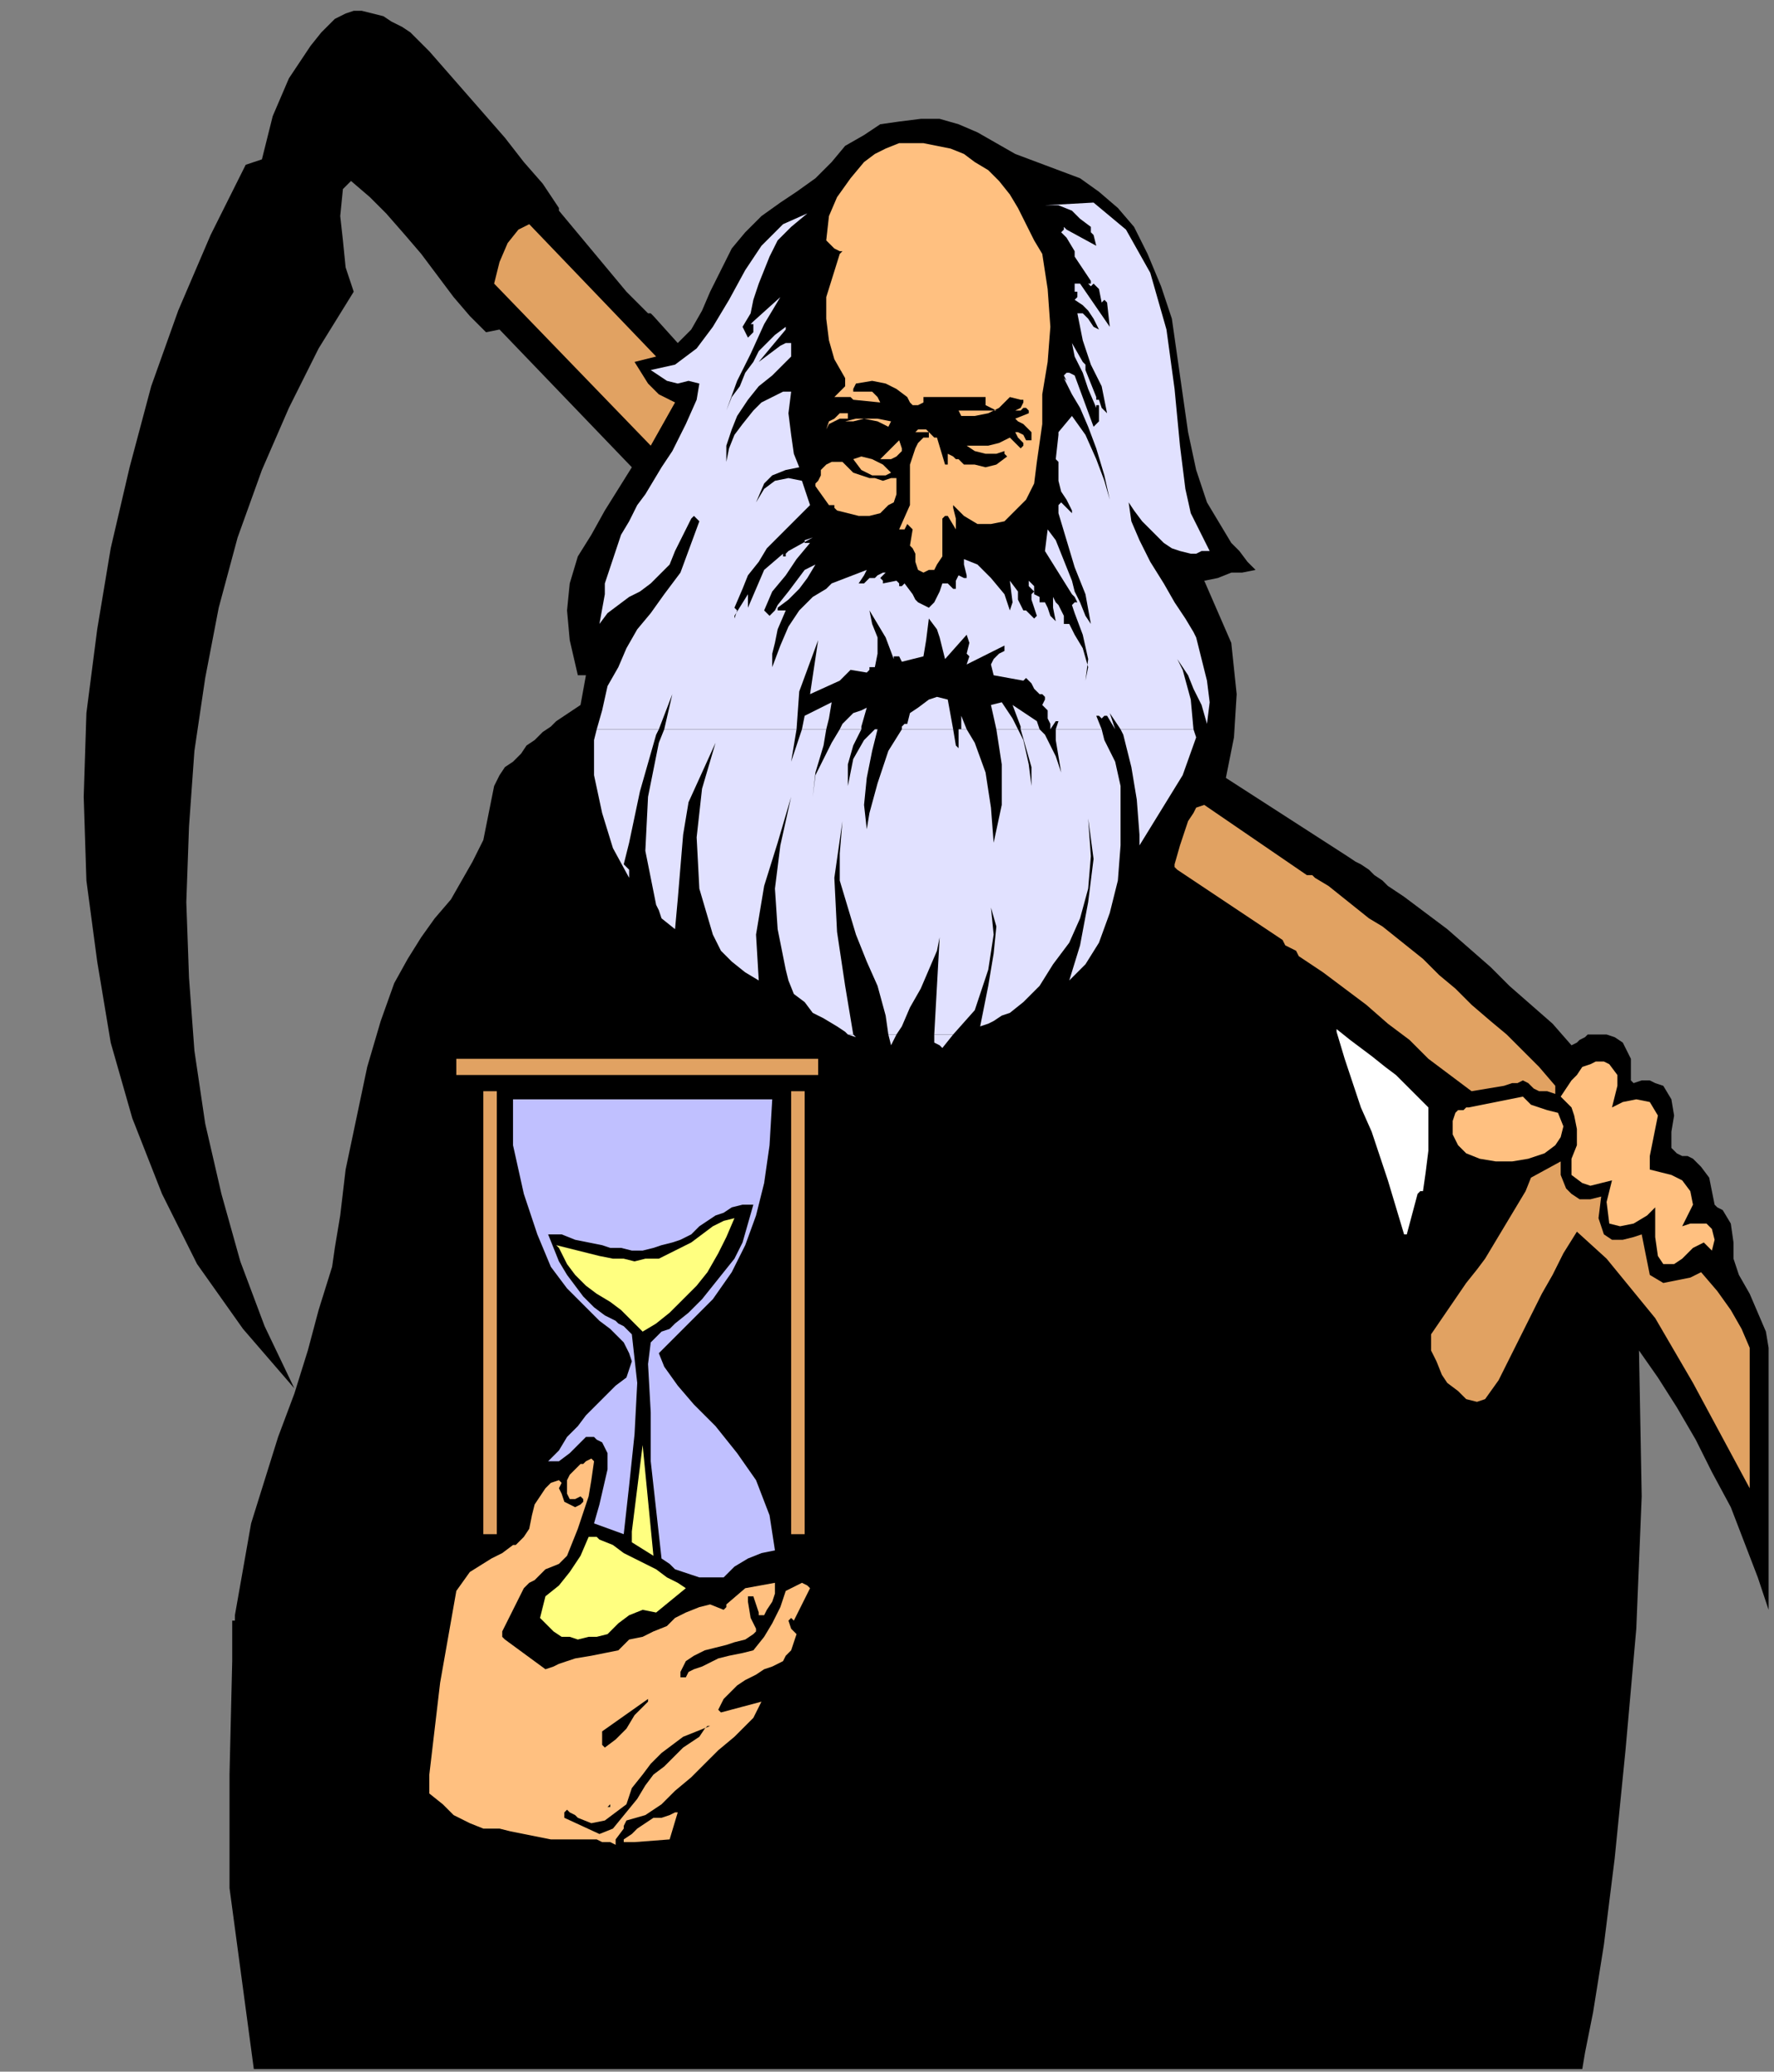
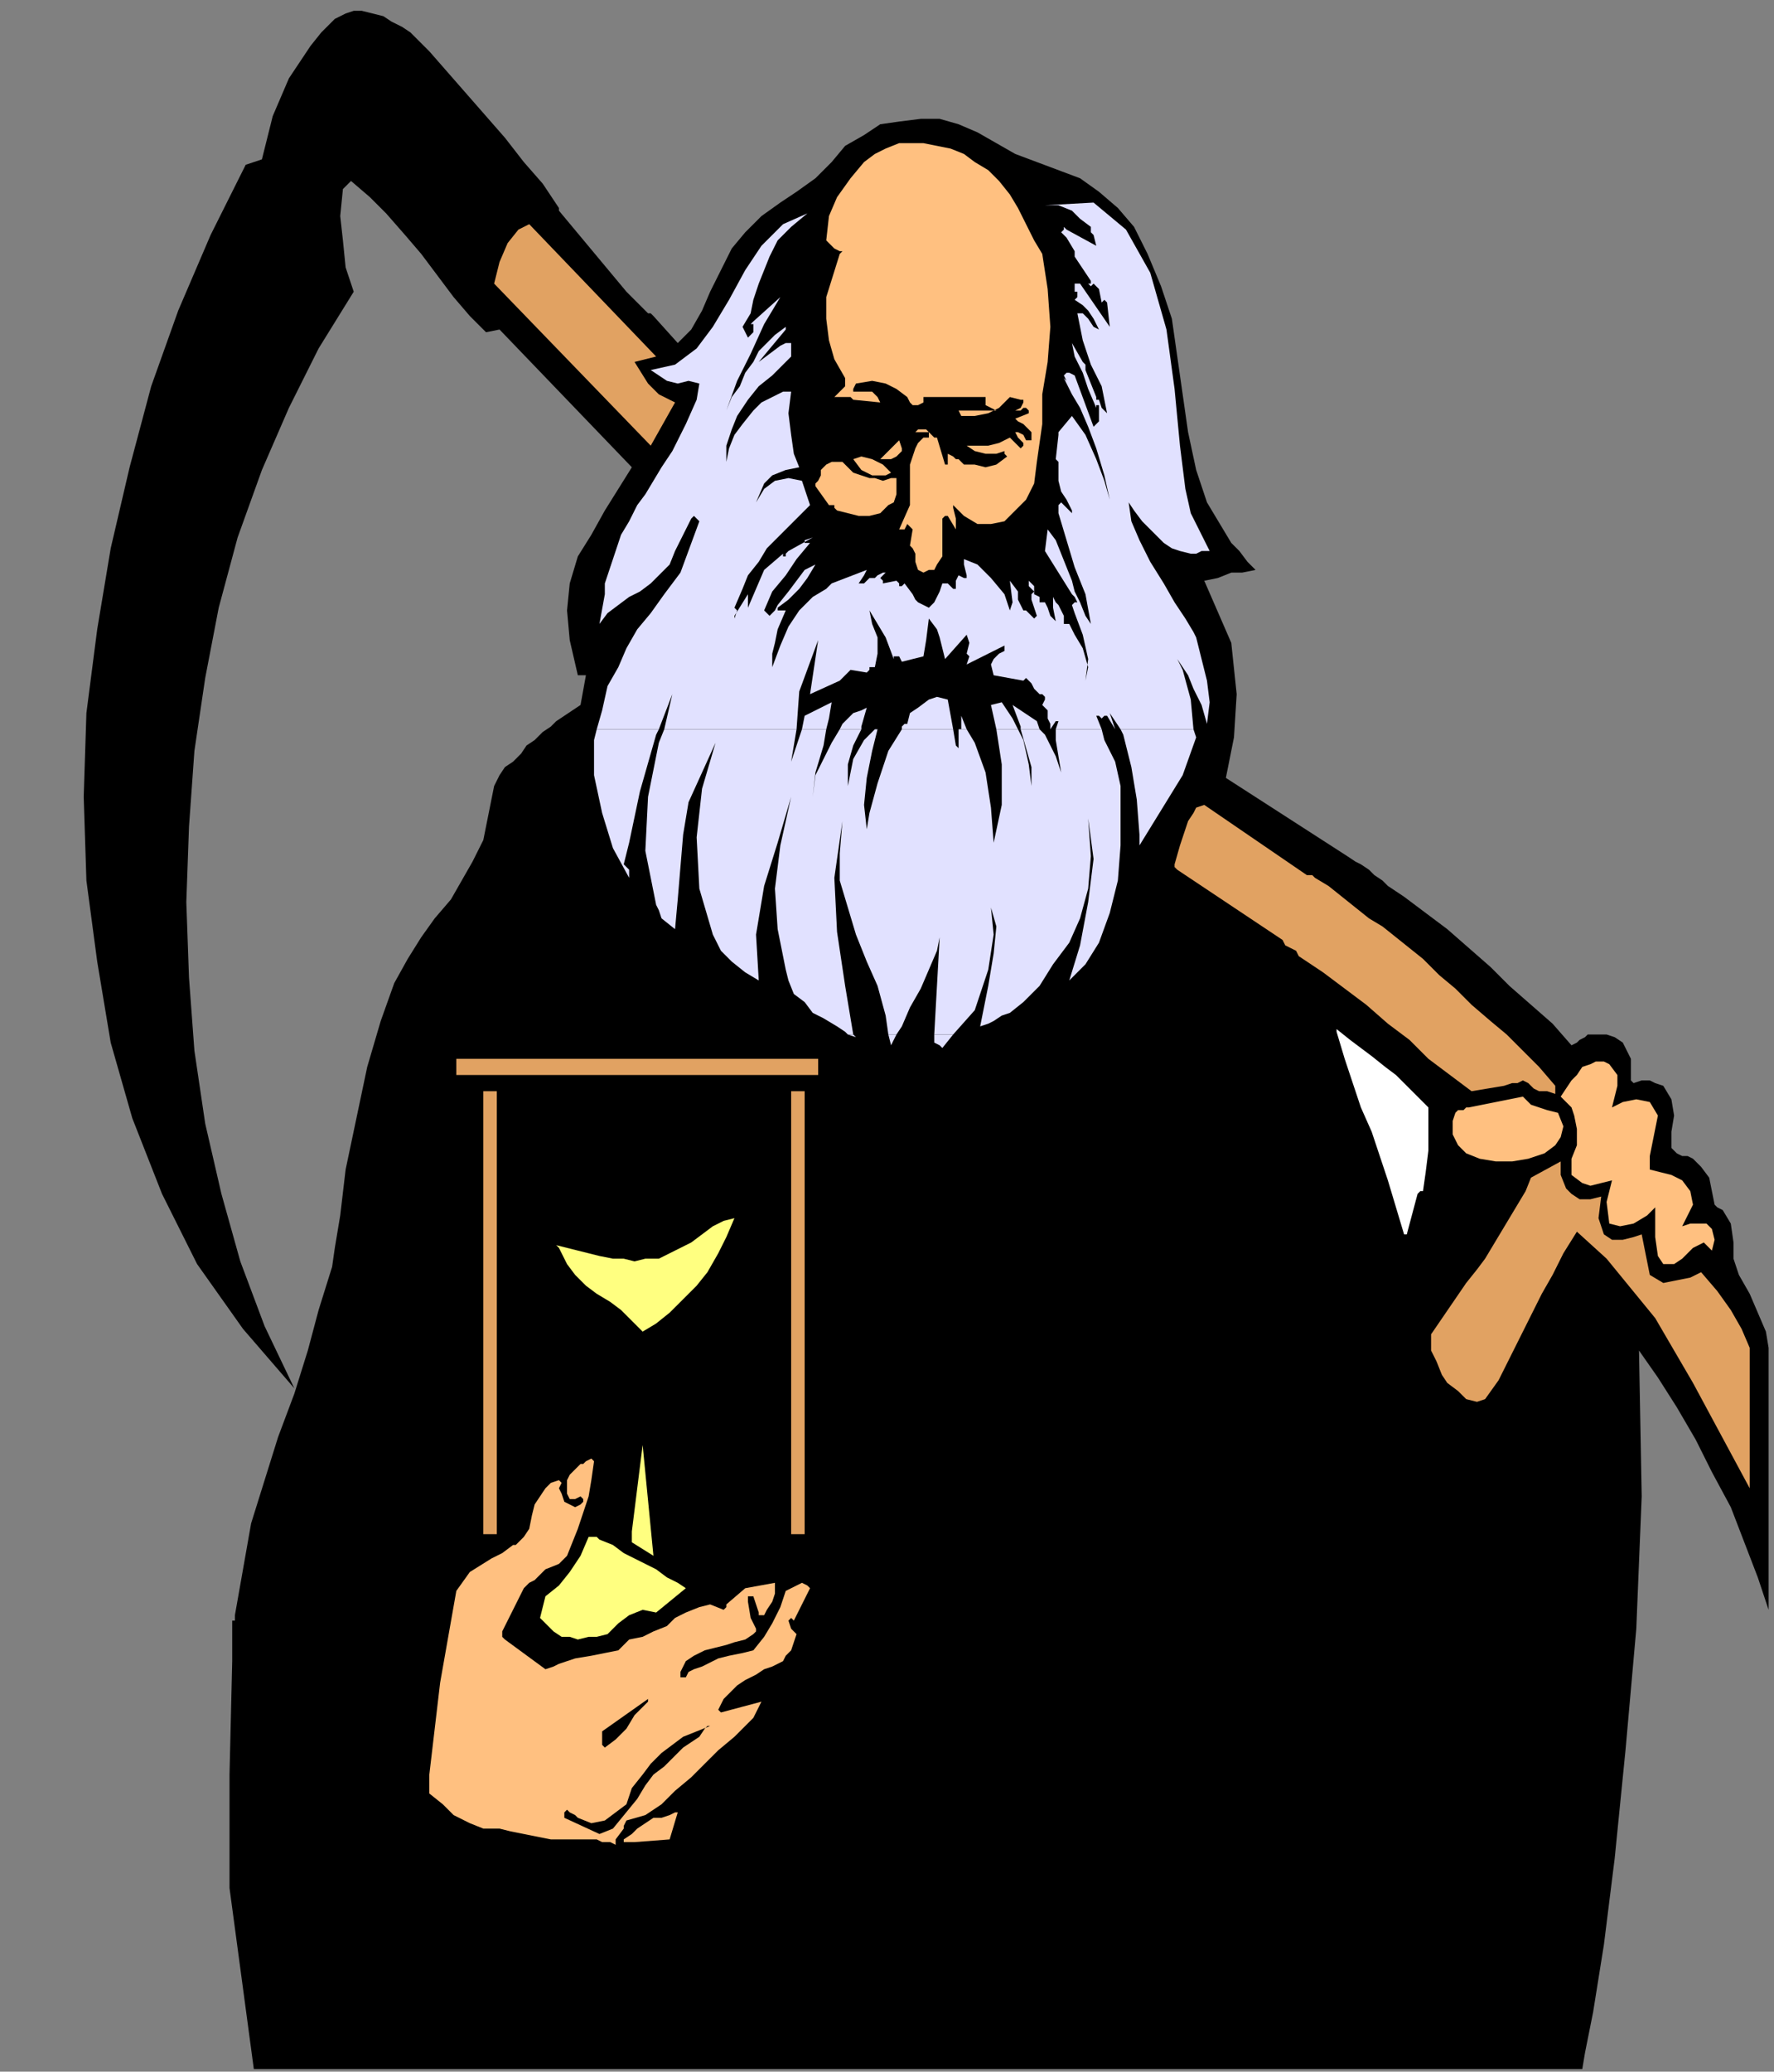
<svg xmlns="http://www.w3.org/2000/svg" xmlns:ns1="http://sodipodi.sourceforge.net/DTD/sodipodi-0.dtd" xmlns:ns2="http://www.inkscape.org/namespaces/inkscape" version="1.0" width="173.831mm" height="202.935mm" id="svg97" ns1:docname="NEWYR017.WMF">
  <rect width="100%" height="100%" fill="#808080" stroke="none" />
  <ns1:namedview pagecolor="#ffffff" bordercolor="#666666" borderopacity="1" objecttolerance="10" gridtolerance="10" guidetolerance="10" ns2:pageopacity="0" ns2:pageshadow="2" ns2:window-width="640" ns2:window-height="480" id="namedview99" />
  <defs id="defs3">
    <pattern id="WMFhbasepattern" patternUnits="userSpaceOnUse" width="6" height="6" x="0" y="0" />
  </defs>
  <path style="fill:#000000;fill-rule:evenodd;fill-opacity:1;stroke:none;" d="  M 109,514   L 90,492   L 73,468   L 60,442   L 49,414   L 41,386   L 36,356   L 32,326   L 31,295   L 32,264   L 36,233   L 41,203   L 48,173   L 56,143   L 66,115   L 78,87   L 91,61   L 97,59   L 99,51   L 101,43   L 104,36   L 107,29   L 111,23   L 115,17   L 119,12   L 124,7   L 128,5   L 131,4   L 134,4   L 138,5   L 142,6   L 145,8   L 149,10   L 152,12   L 159,19   L 166,27   L 173,35   L 180,43   L 187,51   L 194,60   L 201,68   L 207,77   L 207,77   L 207,78   L 232,108   L 240,116   L 241,116   L 242,117   L 251,127   L 256,122   L 260,115   L 263,108   L 267,100   L 271,92   L 276,86   L 282,80   L 289,75   L 295,71   L 302,66   L 308,60   L 313,54   L 320,50   L 326,46   L 333,45   L 341,44   L 348,44   L 355,46   L 362,49   L 369,53   L 376,57   L 384,60   L 392,63   L 400,66   L 407,71   L 414,77   L 420,84   L 425,94   L 430,106   L 434,118   L 436,132   L 438,146   L 440,160   L 443,174   L 447,186   L 453,196   L 456,201   L 459,204   L 462,208   L 465,211   L 460,212   L 456,212   L 451,214   L 446,215   L 456,238   L 458,257   L 457,273   L 454,288   L 499,317   L 502,319   L 504,320   L 507,322   L 509,324   L 512,326   L 514,328   L 517,330   L 520,332   L 528,338   L 536,344   L 544,351   L 552,358   L 559,365   L 567,372   L 575,379   L 582,387   L 584,386   L 585,385   L 587,384   L 588,383   L 591,383   L 595,383   L 598,384   L 601,386   L 604,392   L 604,399   L 604,400   L 605,401   L 608,400   L 611,400   L 613,401   L 616,402   L 619,407   L 620,413   L 619,419   L 619,425   L 621,427   L 623,428   L 625,428   L 627,429   L 630,432   L 633,436   L 634,441   L 635,446   L 636,447   L 638,448   L 641,453   L 642,460   L 642,466   L 644,472   L 648,479   L 651,486   L 654,493   L 655,499   L 655,596   L 651,584   L 646,571   L 641,558   L 634,545   L 628,533   L 621,521   L 614,510   L 607,500   L 608,554   L 606,603   L 602,648   L 598,688   L 594,720   L 590,745   L 587,760   L 586,766   L 94,766   L 85,699   L 85,657   L 86,615   L 86,607   L 86,600   L 87,600   L 87,598   L 90,581   L 93,564   L 98,548   L 103,532   L 109,516   L 114,500   L 118,485   L 123,469   L 124,462   L 126,450   L 128,433   L 132,414   L 136,395   L 141,378   L 146,364   L 151,355   L 156,347   L 161,340   L 167,333   L 171,326   L 175,319   L 179,311   L 181,301   L 183,291   L 185,287   L 187,284   L 190,282   L 193,279   L 195,276   L 198,274   L 201,271   L 204,269   L 206,267   L 209,265   L 212,263   L 215,261   L 217,250   L 214,250   L 211,237   L 210,226   L 211,216   L 214,206   L 219,198   L 224,189   L 229,181   L 234,173   L 185,122   L 180,123   L 174,117   L 168,110   L 162,102   L 156,94   L 150,87   L 143,79   L 137,73   L 130,67   L 129,68   L 127,70   L 126,80   L 127,89   L 128,99   L 131,108   L 118,129   L 107,151   L 97,174   L 88,199   L 81,225   L 76,251   L 72,278   L 70,306   L 69,334   L 70,362   L 72,389   L 76,416   L 82,442   L 89,467   L 98,491   L 109,514  z " id="path5" />
  <path style="fill:#ffc080;fill-rule:evenodd;fill-opacity:1;stroke:none;" d="  M 159,661   L 159,663   L 159,664   L 164,668   L 168,672   L 174,675   L 179,677   L 185,677   L 189,678   L 194,679   L 199,680   L 204,681   L 209,681   L 213,681   L 218,681   L 221,681   L 223,682   L 226,682   L 228,683   L 228,682   L 228,681   L 231,677   L 231,676   L 232,674   L 239,672   L 245,668   L 250,663   L 256,658   L 261,653   L 266,648   L 272,643   L 277,638   L 279,636   L 280,634   L 281,632   L 282,630   L 267,634   L 267,634   L 266,633   L 268,629   L 270,627   L 273,624   L 276,622   L 280,620   L 283,618   L 286,617   L 290,615   L 291,613   L 293,611   L 294,608   L 295,605   L 293,603   L 292,600   L 293,599   L 294,600   L 300,588   L 299,587   L 297,586   L 291,589   L 289,595   L 286,601   L 283,606   L 279,611   L 275,612   L 270,613   L 266,614   L 262,616   L 260,617   L 257,618   L 255,619   L 254,621   L 253,621   L 252,621   L 252,620   L 252,619   L 254,615   L 257,613   L 261,611   L 265,610   L 269,609   L 272,608   L 276,607   L 279,605   L 280,604   L 280,603   L 278,599   L 277,593   L 277,592   L 277,591   L 278,591   L 279,591   L 281,597   L 281,598   L 283,598   L 284,596   L 286,593   L 287,590   L 287,586   L 276,588   L 269,594   L 269,595   L 268,596   L 263,594   L 259,595   L 254,597   L 250,599   L 247,602   L 242,604   L 238,606   L 233,607   L 229,611   L 224,612   L 219,613   L 213,614   L 210,615   L 207,616   L 205,617   L 202,618   L 187,607   L 186,606   L 186,604   L 194,588   L 196,586   L 198,585   L 200,583   L 202,581   L 207,579   L 210,576   L 212,571   L 214,566   L 216,560   L 218,554   L 219,548   L 220,541   L 219,540   L 217,541   L 216,542   L 215,542   L 213,544   L 212,545   L 211,546   L 210,548   L 210,553   L 210,553   L 211,555   L 212,555   L 213,555   L 215,554   L 216,555   L 216,555   L 216,556   L 215,557   L 213,558   L 211,557   L 209,556   L 208,553   L 207,551   L 208,549   L 207,548   L 204,549   L 202,551   L 200,554   L 198,557   L 197,561   L 196,566   L 194,569   L 191,572   L 191,572   L 190,572   L 186,575   L 182,577   L 174,582   L 169,589   L 166,606   L 163,623   L 161,640   L 159,657   L 159,659   L 159,660   L 159,661   L 159,661  z " id="path7" />
  <path style="fill:#e1a262;fill-rule:evenodd;fill-opacity:1;stroke:none;" d="  M 183,105   L 241,165   L 250,149   L 248,148   L 244,146   L 240,142   L 235,134   L 243,132   L 196,83   L 192,85   L 188,90   L 185,97   L 183,105  z " id="path9" />
  <path style="fill:#ffff80;fill-rule:evenodd;fill-opacity:1;stroke:none;" d="  M 200,599   L 203,602   L 205,604   L 208,606   L 211,606   L 214,607   L 218,606   L 221,606   L 225,605   L 229,601   L 233,598   L 238,596   L 243,597   L 254,588   L 251,586   L 247,584   L 243,581   L 239,579   L 235,577   L 231,575   L 227,572   L 222,570   L 221,569   L 220,569   L 219,569   L 218,569   L 215,576   L 211,582   L 207,587   L 202,591   L 200,599  z " id="path11" />
  <path style="fill:#ffff80;fill-rule:evenodd;fill-opacity:1;stroke:none;" d="  M 207,462   L 210,468   L 213,472   L 217,476   L 221,479   L 226,482   L 230,485   L 234,489   L 238,493   L 243,490   L 248,486   L 253,481   L 258,476   L 262,471   L 266,464   L 269,458   L 272,451   L 268,452   L 264,454   L 260,457   L 256,460   L 252,462   L 248,464   L 244,466   L 239,466   L 235,467   L 231,466   L 227,466   L 222,465   L 218,464   L 214,463   L 210,462   L 206,461   L 207,462   L 207,462  z " id="path13" />
  <path style="fill:#000000;fill-rule:evenodd;fill-opacity:1;stroke:none;" d="  M 209,672   L 209,672   L 209,673   L 222,679   L 227,677   L 236,666   L 239,661   L 242,657   L 246,654   L 250,650   L 253,647   L 256,645   L 259,643   L 261,640   L 262,639   L 263,639   L 258,641   L 253,643   L 249,646   L 245,649   L 241,653   L 238,657   L 234,662   L 232,668   L 228,671   L 224,674   L 219,675   L 214,673   L 213,672   L 211,671   L 210,670   L 209,671   L 209,671   L 209,672  z " id="path15" />
  <path style="fill:#e1e1ff;fill-rule:evenodd;fill-opacity:1;stroke:none;" d="  M 221,270   L 223,263   L 225,254   L 229,247   L 232,240   L 236,233   L 241,227   L 246,220   L 252,212   L 259,193   L 258,192   L 257,191   L 256,192   L 256,192   L 251,202   L 251,202   L 250,204   L 248,209   L 244,213   L 241,216   L 237,219   L 233,221   L 229,224   L 225,227   L 222,231   L 224,220   L 224,218   L 224,216   L 226,210   L 228,204   L 230,198   L 233,193   L 236,187   L 239,183   L 242,178   L 245,173   L 249,167   L 254,157   L 258,148   L 259,142   L 255,141   L 251,142   L 247,141   L 241,137   L 250,135   L 258,129   L 264,121   L 270,111   L 276,100   L 282,91   L 290,83   L 299,79   L 293,84   L 288,89   L 285,95   L 283,100   L 281,105   L 279,111   L 278,116   L 275,121   L 276,123   L 277,125   L 279,123   L 279,120   L 278,120   L 279,119   L 289,110   L 283,120   L 278,131   L 273,141   L 269,152   L 271,147   L 274,143   L 276,138   L 279,134   L 281,130   L 284,127   L 287,124   L 291,121   L 291,121   L 291,122   L 281,134   L 285,131   L 289,128   L 291,127   L 293,127   L 293,129   L 293,132   L 290,135   L 286,139   L 281,143   L 277,148   L 273,154   L 271,159   L 269,165   L 269,171   L 270,166   L 272,161   L 275,157   L 279,152   L 282,149   L 286,147   L 290,145   L 293,145   L 292,153   L 293,161   L 294,168   L 296,173   L 291,174   L 286,176   L 283,179   L 280,186   L 283,181   L 287,178   L 292,177   L 297,178   L 300,187   L 296,191   L 292,195   L 288,199   L 284,203   L 281,208   L 277,213   L 275,218   L 272,225   L 273,226   L 272,229   L 272,228   L 277,220   L 277,222   L 277,225   L 283,211   L 290,205   L 290,206   L 291,206   L 291,205   L 292,204   L 301,199   L 298,200   L 298,200   L 298,201   L 299,201   L 300,201   L 295,207   L 291,213   L 286,219   L 283,226   L 284,227   L 285,228   L 287,226   L 288,224   L 292,219   L 295,215   L 298,211   L 302,209   L 299,214   L 296,218   L 292,222   L 288,225   L 288,226   L 288,226   L 290,226   L 291,226   L 288,233   L 287,238   L 286,242   L 286,247   L 289,239   L 292,232   L 296,226   L 301,221   L 306,218   L 307,217   L 308,216   L 321,211   L 320,213   L 318,216   L 319,216   L 320,216   L 321,215   L 322,214   L 324,214   L 325,213   L 327,212   L 328,212   L 327,213   L 326,214   L 327,215   L 327,216   L 332,215   L 333,216   L 333,217   L 334,217   L 335,216   L 338,220   L 339,222   L 340,223   L 344,225   L 346,223   L 347,221   L 348,219   L 349,216   L 351,216   L 352,217   L 353,218   L 354,218   L 354,215   L 355,213   L 357,214   L 358,214   L 358,213   L 357,209   L 357,208   L 357,207   L 362,209   L 367,214   L 372,220   L 374,226   L 375,223   L 374,215   L 377,219   L 377,221   L 377,222   L 379,226   L 380,226   L 380,226   L 382,228   L 383,229   L 384,228   L 384,228   L 382,222   L 382,220   L 383,219   L 381,217   L 381,215   L 382,216   L 383,217   L 383,219   L 383,220   L 385,221   L 385,223   L 386,223   L 387,223   L 388,225   L 389,228   L 390,229   L 391,230   L 390,225   L 390,221   L 391,223   L 392,224   L 393,226   L 394,228   L 394,230   L 394,231   L 395,231   L 396,231   L 398,235   L 401,240   L 403,247   L 402,252   L 403,244   L 401,235   L 398,227   L 397,224   L 398,223   L 399,223   L 398,221   L 397,220   L 387,204   L 388,196   L 391,200   L 393,205   L 395,210   L 397,215   L 398,219   L 400,223   L 402,228   L 404,231   L 402,220   L 398,210   L 395,200   L 392,190   L 392,187   L 393,186   L 396,189   L 397,190   L 397,189   L 395,185   L 393,182   L 392,178   L 392,173   L 392,171   L 391,170   L 392,161   L 392,160   L 392,160   L 397,154   L 402,161   L 406,170   L 409,178   L 411,185   L 409,176   L 406,166   L 403,158   L 400,151   L 397,146   L 395,142   L 394,140   L 395,141   L 394,139   L 395,138   L 396,138   L 398,139   L 405,158   L 407,156   L 407,150   L 407,150   L 406,150   L 406,150   L 406,151   L 403,144   L 401,138   L 398,132   L 397,127   L 401,134   L 402,135   L 402,137   L 406,147   L 406,148   L 407,148   L 408,151   L 410,153   L 408,143   L 404,135   L 401,126   L 399,116   L 400,116   L 401,116   L 402,117   L 403,118   L 405,121   L 407,122   L 405,118   L 403,115   L 401,113   L 398,111   L 399,110   L 399,110   L 399,108   L 398,108   L 398,106   L 398,105   L 399,105   L 400,105   L 411,121   L 410,112   L 409,111   L 408,112   L 407,107   L 405,105   L 404,106   L 404,106   L 403,105   L 402,104   L 403,105   L 403,105   L 404,105   L 404,104   L 398,95   L 398,94   L 398,93   L 395,88   L 394,87   L 393,86   L 394,85   L 394,83   L 394,84   L 395,85   L 406,91   L 405,87   L 404,86   L 404,84   L 400,81   L 397,78   L 392,76   L 387,76   L 405,75   L 417,85   L 426,101   L 432,122   L 435,144   L 437,165   L 439,181   L 441,190   L 448,204   L 447,204   L 445,204   L 443,205   L 441,205   L 437,204   L 434,203   L 431,201   L 428,198   L 425,195   L 423,193   L 420,189   L 418,186   L 419,193   L 422,200   L 426,208   L 431,216   L 435,223   L 439,229   L 442,234   L 443,236   L 445,244   L 447,252   L 448,260   L 447,268   L 445,261   L 442,255   L 440,250   L 436,244   L 438,248   L 441,259   L 442,270   L 415,270   L 411,264   L 413,270   L 413,270   L 410,265   L 409,265   L 408,266   L 407,265   L 406,265   L 408,270   L 391,270   L 392,267   L 391,267   L 391,267   L 389,270   L 389,270   L 389,268   L 388,266   L 388,265   L 388,263   L 387,262   L 386,261   L 387,259   L 387,258   L 386,257   L 385,257   L 383,255   L 382,253   L 380,251   L 379,252   L 368,250   L 367,246   L 368,244   L 370,242   L 372,241   L 372,239   L 358,246   L 359,243   L 359,243   L 358,242   L 359,238   L 358,235   L 350,244   L 349,240   L 348,236   L 347,233   L 344,229   L 343,237   L 342,243   L 334,245   L 333,243   L 331,243   L 331,244   L 331,244   L 328,236   L 322,226   L 323,231   L 325,236   L 325,242   L 324,247   L 323,247   L 322,247   L 322,248   L 321,249   L 315,248   L 314,249   L 313,250   L 312,251   L 311,252   L 300,257   L 303,237   L 296,256   L 295,270   L 246,270   L 249,257   L 244,270   L 221,270  z " id="path17" />
  <path style="fill:#e1e1ff;fill-rule:evenodd;fill-opacity:1;stroke:none;" d="  M 297,270   L 298,265   L 308,260   L 307,266   L 306,270   L 297,270  z " id="path19" />
  <path style="fill:#e1e1ff;fill-rule:evenodd;fill-opacity:1;stroke:none;" d="  M 311,270   L 312,268   L 314,266   L 316,264   L 319,263   L 321,262   L 319,269   L 319,270   L 311,270  z " id="path21" />
  <path style="fill:#e1e1ff;fill-rule:evenodd;fill-opacity:1;stroke:none;" d="  M 325,270   L 325,269   L 325,270   L 325,270  z " id="path23" />
  <path style="fill:#e1e1ff;fill-rule:evenodd;fill-opacity:1;stroke:none;" d="  M 334,270   L 334,269   L 335,268   L 336,268   L 337,264   L 340,262   L 344,259   L 347,258   L 351,259   L 353,270   L 334,270  z " id="path25" />
  <path style="fill:#e1e1ff;fill-rule:evenodd;fill-opacity:1;stroke:none;" d="  M 356,270   L 356,269   L 356,268   L 356,266   L 356,265   L 358,270   L 356,270  z " id="path27" />
  <path style="fill:#e1e1ff;fill-rule:evenodd;fill-opacity:1;stroke:none;" d="  M 369,270   L 367,261   L 371,260   L 375,266   L 377,270   L 369,270  z " id="path29" />
  <path style="fill:#e1e1ff;fill-rule:evenodd;fill-opacity:1;stroke:none;" d="  M 378,270   L 378,269   L 375,261   L 384,267   L 385,270   L 378,270  z " id="path31" />
  <path style="fill:#e1e1ff;fill-rule:evenodd;fill-opacity:1;stroke:none;" d="  M 314,383   L 313,382   L 310,380   L 305,377   L 301,375   L 298,371   L 294,368   L 292,363   L 291,359   L 288,344   L 287,329   L 289,313   L 293,295   L 288,312   L 283,328   L 280,346   L 281,363   L 276,360   L 271,356   L 267,352   L 264,346   L 259,329   L 258,310   L 260,292   L 265,275   L 255,297   L 253,309   L 252,321   L 251,333   L 250,344   L 245,340   L 244,337   L 243,335   L 239,315   L 240,295   L 244,275   L 246,270   L 295,270   L 293,282   L 297,270   L 306,270   L 305,276   L 302,286   L 301,295   L 302,287   L 305,281   L 308,275   L 311,270   L 319,270   L 316,276   L 314,283   L 314,291   L 316,281   L 320,274   L 324,270   L 325,270   L 325,270   L 323,278   L 321,288   L 320,298   L 321,307   L 322,301   L 325,290   L 329,278   L 334,270   L 353,270   L 354,276   L 355,277   L 355,275   L 355,270   L 356,270   L 358,270   L 361,275   L 365,286   L 367,299   L 368,312   L 371,298   L 371,283   L 369,270   L 369,270   L 377,270   L 379,274   L 381,283   L 382,291   L 382,284   L 380,277   L 378,270   L 385,270   L 387,272   L 389,276   L 391,280   L 393,286   L 391,274   L 391,270   L 391,270   L 408,270   L 409,274   L 411,278   L 413,282   L 415,291   L 415,302   L 415,313   L 414,326   L 411,338   L 407,349   L 402,357   L 396,363   L 400,350   L 403,334   L 405,318   L 403,303   L 404,317   L 403,329   L 400,340   L 396,349   L 390,357   L 385,365   L 379,371   L 374,375   L 371,376   L 368,378   L 366,379   L 363,380   L 366,365   L 368,353   L 369,343   L 367,336   L 368,346   L 366,359   L 361,374   L 353,383   L 346,383   L 348,347   L 347,352   L 344,359   L 341,366   L 337,373   L 334,380   L 332,383   L 329,383   L 328,376   L 325,365   L 321,356   L 317,346   L 314,336   L 311,326   L 311,316   L 312,304   L 309,325   L 310,345   L 313,365   L 316,383   L 314,383  z " id="path33" />
  <path style="fill:#e1e1ff;fill-rule:evenodd;fill-opacity:1;stroke:none;" d="  M 221,270   L 220,274   L 220,287   L 223,301   L 227,314   L 233,325   L 233,323   L 233,322   L 232,321   L 231,320   L 233,312   L 237,293   L 243,272   L 244,270   L 221,270  z " id="path35" />
  <path style="fill:#e1e1ff;fill-rule:evenodd;fill-opacity:1;stroke:none;" d="  M 389,270   L 389,270   L 389,270   L 389,270  z " id="path37" />
  <path style="fill:#e1e1ff;fill-rule:evenodd;fill-opacity:1;stroke:none;" d="  M 413,270   L 415,276   L 413,270   L 413,270  z " id="path39" />
  <path style="fill:#e1e1ff;fill-rule:evenodd;fill-opacity:1;stroke:none;" d="  M 415,270   L 416,272   L 419,284   L 421,296   L 422,309   L 422,311   L 422,313   L 438,287   L 443,273   L 442,270   L 415,270  z " id="path41" />
  <path style="fill:#e1e1ff;fill-rule:evenodd;fill-opacity:1;stroke:none;" d="  M 314,383   L 317,384   L 316,383   L 314,383  z " id="path43" />
  <path style="fill:#e1e1ff;fill-rule:evenodd;fill-opacity:1;stroke:none;" d="  M 329,383   L 330,387   L 330,387   L 331,385   L 332,383   L 329,383  z " id="path45" />
  <path style="fill:#e1e1ff;fill-rule:evenodd;fill-opacity:1;stroke:none;" d="  M 346,383   L 346,386   L 348,387   L 349,388   L 353,383   L 346,383  z " id="path47" />
  <path style="fill:#000000;fill-rule:evenodd;fill-opacity:1;stroke:none;" d="  M 223,641   L 223,645   L 223,646   L 224,647   L 228,644   L 232,640   L 235,635   L 239,631   L 240,630   L 240,629   L 223,641   L 223,641   L 223,641  z " id="path49" />
-   <path style="fill:#000000;fill-rule:evenodd;fill-opacity:1;stroke:none;" d="  M 225,669   L 226,669   L 226,668   L 225,669  z " id="path51" />
  <path style="fill:#ffc080;fill-rule:evenodd;fill-opacity:1;stroke:none;" d="  M 232,682   L 235,682   L 248,681   L 251,671   L 250,671   L 248,672   L 245,673   L 242,673   L 239,675   L 236,677   L 234,679   L 231,681   L 231,682   L 232,682  z " id="path53" />
  <path style="fill:#ffff80;fill-rule:evenodd;fill-opacity:1;stroke:none;" d="  M 234,567   L 234,571   L 242,576   L 238,535   L 234,567  z " id="path55" />
-   <path style="fill:#c0c0ff;fill-rule:evenodd;fill-opacity:1;stroke:none;" d="  M 286,407   L 190,407   L 190,424   L 194,442   L 199,457   L 204,469   L 207,473   L 210,477   L 213,480   L 216,483   L 219,486   L 222,489   L 226,492   L 230,496   L 231,497   L 232,499   L 233,501   L 234,504   L 232,510   L 228,513   L 224,517   L 221,520   L 217,524   L 214,528   L 210,532   L 207,537   L 203,541   L 207,541   L 211,538   L 214,535   L 217,532   L 219,532   L 220,532   L 221,533   L 223,534   L 225,538   L 225,544   L 222,557   L 220,564   L 231,568   L 233,550   L 235,531   L 236,512   L 234,494   L 232,492   L 231,491   L 229,490   L 228,489   L 224,487   L 220,484   L 216,480   L 213,476   L 210,472   L 207,467   L 205,462   L 203,457   L 208,457   L 213,459   L 218,460   L 223,461   L 226,462   L 230,462   L 234,463   L 238,463   L 242,462   L 245,461   L 249,460   L 252,459   L 256,457   L 259,454   L 262,452   L 265,450   L 268,449   L 271,447   L 275,446   L 279,446   L 277,453   L 275,460   L 272,466   L 268,471   L 264,476   L 260,481   L 255,486   L 250,490   L 248,492   L 245,493   L 243,495   L 241,497   L 240,505   L 241,523   L 241,541   L 243,559   L 245,577   L 248,579   L 250,581   L 253,582   L 256,583   L 259,584   L 262,584   L 265,584   L 268,584   L 272,580   L 277,577   L 282,575   L 287,574   L 285,561   L 280,548   L 273,538   L 265,528   L 257,520   L 251,513   L 246,506   L 244,501   L 255,490   L 264,481   L 271,471   L 276,461   L 280,450   L 283,438   L 285,424   L 286,407  z " id="path57" />
  <path style="fill:#000000;fill-rule:evenodd;fill-opacity:1;stroke:none;" d="  M 265,581   L 265,582   L 265,582   L 265,582   L 265,581  z " id="path59" />
  <path style="fill:#ffc080;fill-rule:evenodd;fill-opacity:1;stroke:none;" d="  M 302,180   L 307,187   L 308,187   L 309,187   L 309,188   L 310,189   L 314,190   L 318,191   L 322,191   L 326,190   L 327,189   L 329,187   L 331,186   L 332,183   L 332,180   L 332,177   L 330,177   L 327,178   L 324,177   L 322,177   L 319,176   L 316,175   L 314,173   L 312,171   L 310,171   L 308,171   L 306,172   L 304,174   L 304,175   L 304,176   L 303,178   L 302,179   L 302,180   L 302,180  z " id="path61" />
  <path style="fill:#ffc080;fill-rule:evenodd;fill-opacity:1;stroke:none;" d="  M 306,110   L 306,118   L 307,126   L 309,133   L 313,140   L 313,141   L 313,143   L 311,145   L 309,147   L 314,147   L 315,147   L 316,148   L 326,149   L 325,147   L 323,145   L 316,145   L 316,144   L 317,142   L 323,141   L 328,142   L 332,144   L 336,147   L 337,149   L 338,150   L 340,150   L 342,149   L 342,148   L 342,147   L 365,147   L 365,148   L 365,150   L 367,151   L 369,152   L 355,152   L 356,154   L 361,154   L 366,153   L 370,151   L 374,147   L 378,148   L 379,148   L 379,149   L 378,151   L 376,152   L 377,152   L 378,152   L 379,151   L 380,151   L 381,152   L 381,153   L 376,155   L 377,156   L 379,157   L 380,158   L 382,160   L 382,163   L 380,163   L 379,161   L 377,160   L 376,160   L 377,162   L 379,164   L 379,165   L 378,166   L 374,162   L 370,164   L 366,165   L 362,165   L 358,165   L 361,167   L 365,168   L 369,168   L 372,167   L 372,168   L 373,169   L 369,172   L 365,173   L 361,172   L 357,172   L 355,170   L 354,170   L 353,169   L 351,168   L 351,169   L 351,171   L 351,172   L 350,172   L 347,162   L 346,162   L 345,161   L 344,160   L 343,159   L 342,159   L 341,159   L 340,159   L 339,160   L 340,160   L 341,160   L 343,160   L 344,160   L 344,160   L 344,162   L 343,162   L 342,162   L 340,164   L 339,166   L 338,169   L 337,172   L 337,180   L 337,187   L 333,196   L 335,196   L 336,194   L 338,196   L 337,202   L 338,203   L 339,205   L 339,208   L 340,211   L 342,212   L 344,211   L 346,211   L 347,209   L 349,206   L 349,201   L 349,196   L 349,192   L 350,191   L 351,191   L 354,196   L 354,192   L 353,188   L 353,187   L 353,187   L 357,191   L 362,194   L 367,194   L 372,193   L 380,185   L 383,179   L 384,171   L 385,164   L 386,157   L 386,151   L 386,146   L 388,134   L 389,121   L 388,107   L 386,94   L 383,89   L 380,83   L 377,77   L 374,72   L 370,67   L 366,63   L 361,60   L 357,57   L 352,55   L 347,54   L 342,53   L 337,53   L 333,53   L 328,55   L 324,57   L 320,60   L 315,66   L 310,73   L 307,80   L 306,89   L 307,90   L 309,92   L 311,93   L 312,93   L 311,94   L 306,110  z " id="path63" />
  <path style="fill:#ffc080;fill-rule:evenodd;fill-opacity:1;stroke:none;" d="  M 330,175   L 327,172   L 323,170   L 319,169   L 316,170   L 319,174   L 323,176   L 328,176   L 330,175  z " id="path65" />
-   <path style="fill:#ffc080;fill-rule:evenodd;fill-opacity:1;stroke:none;" d="  M 313,156   L 316,156   L 320,155   L 325,156   L 329,158   L 330,156   L 325,155   L 321,155   L 317,155   L 313,156  z " id="path67" />
-   <path style="fill:#ffc080;fill-rule:evenodd;fill-opacity:1;stroke:none;" d="  M 306,159   L 307,157   L 309,156   L 311,155   L 314,155   L 314,153   L 311,153   L 309,155   L 307,156   L 306,159  z " id="path69" />
  <path style="fill:#ffc080;fill-rule:evenodd;fill-opacity:1;stroke:none;" d="  M 334,167   L 334,166   L 333,163   L 326,170   L 328,170   L 330,170   L 332,169   L 334,167  z " id="path71" />
-   <path style="fill:#ffffff;fill-rule:evenodd;fill-opacity:1;stroke:none;" d="  M 335,382   L 335,382   L 335,381   L 335,381   L 335,382  z " id="path73" />
  <path style="fill:#000000;fill-rule:evenodd;fill-opacity:1;stroke:none;" d="  M 351,381   L 357,375   L 351,381  z " id="path75" />
  <path style="fill:#000000;fill-rule:evenodd;fill-opacity:1;stroke:none;" d="  M 381,371   L 381,371   L 381,372   L 381,371   L 381,371  z " id="path77" />
  <path style="fill:#e1a262;fill-rule:evenodd;fill-opacity:1;stroke:none;" d="  M 435,320   L 435,321   L 436,322   L 475,348   L 476,350   L 478,351   L 480,352   L 481,354   L 490,360   L 498,366   L 506,372   L 514,379   L 522,385   L 529,392   L 537,398   L 545,404   L 557,402   L 560,401   L 562,401   L 564,400   L 566,401   L 568,403   L 570,404   L 573,404   L 576,405   L 576,404   L 576,402   L 570,395   L 564,389   L 558,383   L 552,378   L 545,372   L 539,366   L 533,361   L 527,355   L 522,351   L 517,347   L 512,343   L 507,340   L 502,336   L 497,332   L 492,328   L 487,325   L 486,324   L 484,324   L 446,298   L 443,299   L 442,301   L 440,304   L 439,307   L 437,313   L 435,320  z " id="path79" />
  <path style="fill:#ffffff;fill-rule:evenodd;fill-opacity:1;stroke:none;" d="  M 495,382   L 498,392   L 501,401   L 504,410   L 508,419   L 511,428   L 514,437   L 517,447   L 520,457   L 520,457   L 521,457   L 525,442   L 526,441   L 527,441   L 528,434   L 529,426   L 529,418   L 529,410   L 525,406   L 521,402   L 517,398   L 513,395   L 508,391   L 504,388   L 500,385   L 495,381   L 495,382   L 495,382  z " id="path81" />
  <path style="fill:#e1a262;fill-rule:evenodd;fill-opacity:1;stroke:none;" d="  M 648,551   L 648,499   L 645,492   L 641,485   L 636,478   L 630,471   L 626,473   L 621,474   L 616,475   L 611,472   L 608,457   L 605,458   L 601,459   L 597,459   L 594,457   L 592,451   L 593,443   L 589,444   L 585,444   L 582,442   L 580,440   L 578,435   L 578,430   L 567,436   L 565,441   L 562,446   L 559,451   L 556,456   L 553,461   L 550,466   L 547,470   L 543,475   L 530,494   L 530,500   L 532,504   L 534,509   L 536,512   L 540,515   L 543,518   L 547,519   L 550,518   L 555,511   L 559,503   L 563,495   L 567,487   L 571,479   L 575,472   L 579,464   L 584,456   L 595,466   L 604,477   L 613,488   L 620,500   L 627,512   L 634,525   L 641,538   L 648,551  z " id="path83" />
  <path style="fill:#ffc080;fill-rule:evenodd;fill-opacity:1;stroke:none;" d="  M 539,412   L 538,415   L 538,420   L 540,424   L 543,427   L 548,429   L 554,430   L 560,430   L 566,429   L 572,427   L 576,424   L 578,421   L 579,417   L 577,412   L 573,411   L 570,410   L 567,409   L 564,406   L 544,410   L 543,410   L 542,411   L 540,411   L 539,412  z " id="path85" />
  <path style="fill:#ffc080;fill-rule:evenodd;fill-opacity:1;stroke:none;" d="  M 584,424   L 582,429   L 582,435   L 586,438   L 589,439   L 593,438   L 597,437   L 595,445   L 596,453   L 600,454   L 605,453   L 610,450   L 613,447   L 613,451   L 613,458   L 614,465   L 616,468   L 620,468   L 623,466   L 627,462   L 631,460   L 634,463   L 635,459   L 634,455   L 632,453   L 629,453   L 626,453   L 623,454   L 627,446   L 626,441   L 623,437   L 619,435   L 615,434   L 611,433   L 611,428   L 612,423   L 613,418   L 614,413   L 611,408   L 606,407   L 601,408   L 597,410   L 598,406   L 599,402   L 599,398   L 596,394   L 594,393   L 591,393   L 589,394   L 586,395   L 584,398   L 582,400   L 580,403   L 578,406   L 582,410   L 583,413   L 584,418   L 584,424  z " id="path87" />
  <path style="fill:#000000;fill-rule:evenodd;fill-opacity:1;stroke:none;" d="  M 629,458   L 628,458   L 628,458   L 628,458   L 629,458  z " id="path89" />
  <path style="fill:#e1a262;fill-rule:evenodd;fill-opacity:1;stroke:none;" d="  M 169,392   L 303,392   L 303,398   L 169,398   L 169,392  z " id="path91" />
  <path style="fill:#e1a262;fill-rule:evenodd;fill-opacity:1;stroke:none;" d="  M 179,404   L 184,404   L 184,568   L 179,568   L 179,404  z " id="path93" />
  <path style="fill:#e1a262;fill-rule:evenodd;fill-opacity:1;stroke:none;" d="  M 293,404   L 298,404   L 298,568   L 293,568   L 293,404  z " id="path95" />
</svg>